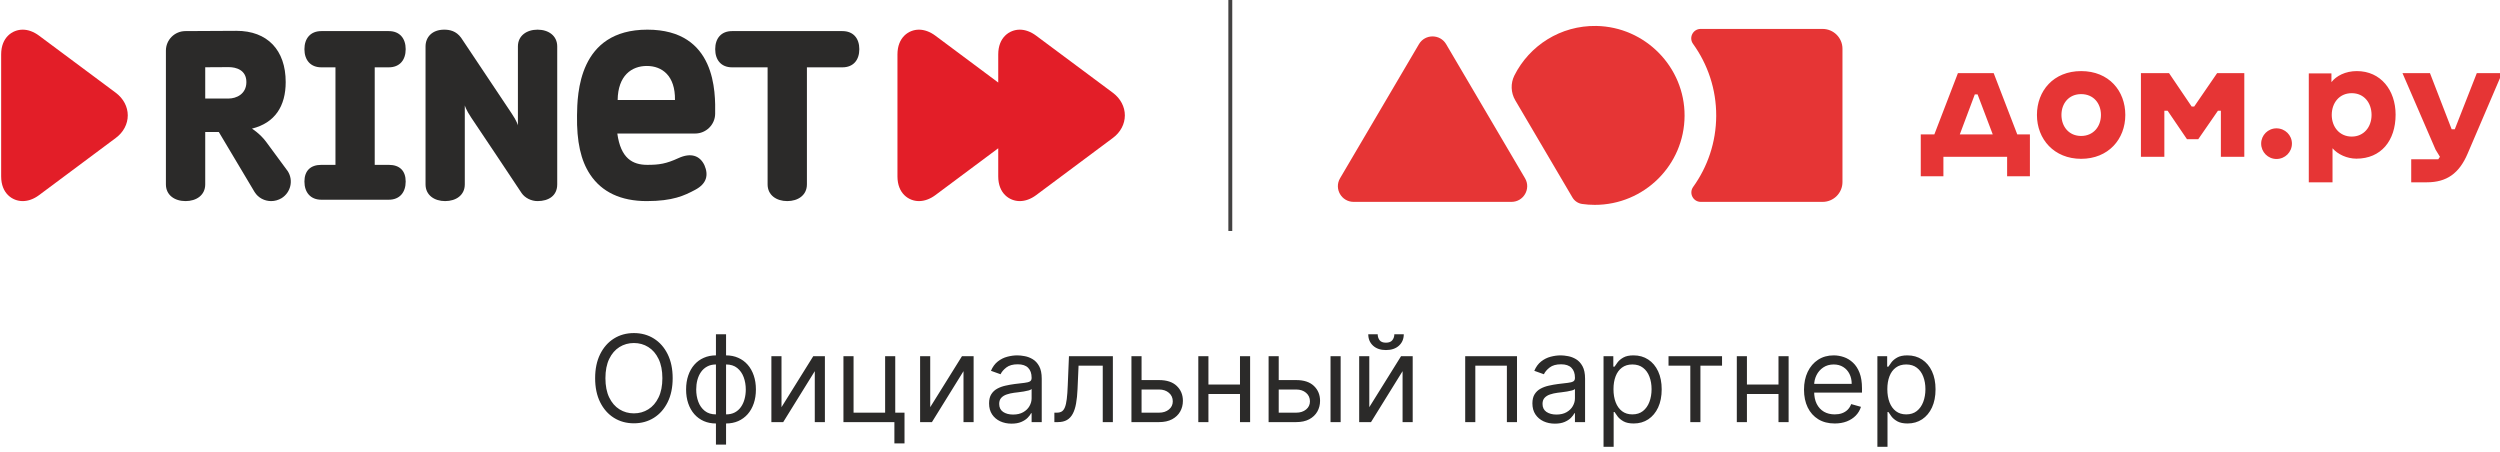
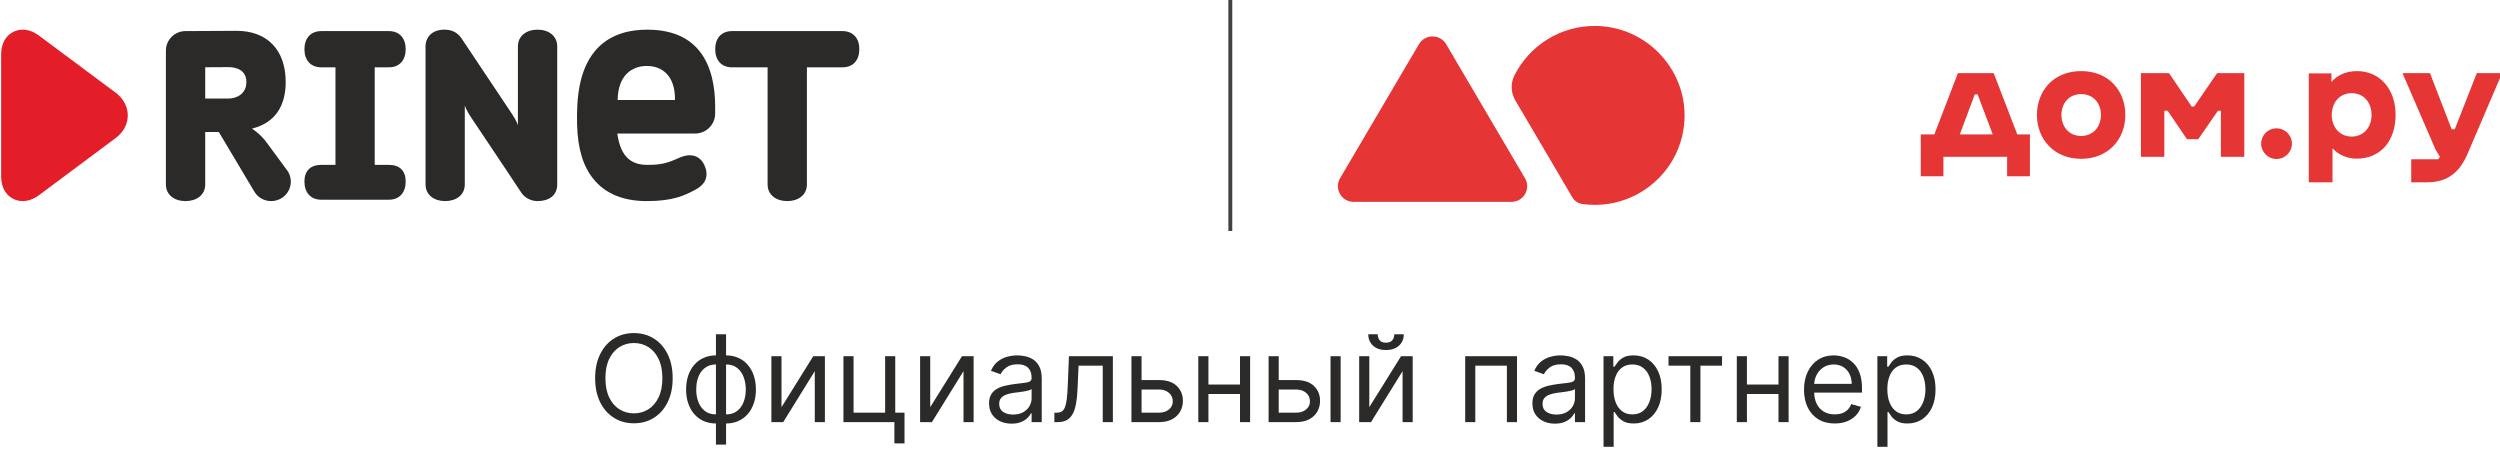
<svg xmlns="http://www.w3.org/2000/svg" width="398" height="72" viewBox="0 0 398 72" fill="none">
  <g clip-path="url(#clip0_275_1431)">
    <path d="M213.338 28.378L225.897 7.032C226.866 5.386 229.256 5.386 230.225 7.032L242.784 28.378C243.764 30.043 242.558 32.139 240.62 32.139H215.503C213.564 32.139 212.358 30.043 213.338 28.378Z" fill="#E63535" />
    <path d="M254.131 4.132C248.428 4.038 243.476 7.27 241.095 12.008C240.464 13.265 240.517 14.755 241.231 15.967L250.334 31.439C250.665 32 251.233 32.382 251.881 32.473C252.536 32.566 253.206 32.615 253.887 32.615C261.763 32.615 268.151 26.271 268.185 18.435C268.218 10.683 261.912 4.261 254.131 4.132Z" fill="#E63535" />
-     <path d="M290.154 4.605H270.748C269.523 4.605 268.816 5.985 269.53 6.978C271.866 10.222 273.238 14.192 273.221 18.458C273.202 22.663 271.844 26.563 269.553 29.755C268.836 30.753 269.537 32.139 270.769 32.139H290.154C291.903 32.139 293.321 30.727 293.321 28.985V7.761C293.321 6.018 291.903 4.605 290.154 4.605Z" fill="#E63535" />
    <path d="M321.148 21.397L317.394 11.64H311.702L307.949 21.397H305.785V28.057H309.39V24.963H319.533V28.057H323.162V21.397H321.148ZM314.834 15.033L317.246 21.397H312.001L314.387 15.033H314.834ZM331.316 11.318C326.915 11.318 324.281 14.463 324.281 18.301C324.281 22.165 327.015 25.284 331.316 25.284C335.641 25.284 338.35 22.165 338.35 18.301C338.35 14.463 335.74 11.318 331.316 11.318ZM331.316 21.645C329.377 21.645 328.183 20.158 328.183 18.301C328.183 16.47 329.352 14.983 331.316 14.983C333.304 14.983 334.472 16.47 334.472 18.301C334.472 20.158 333.254 21.645 331.316 21.645ZM352.967 11.64L349.313 16.965H348.915L345.31 11.64H340.836V24.963H344.565V17.633H345.087L348.17 22.165H349.959L353.092 17.633H353.564V24.963H357.293V11.64H352.967ZM362.413 20.431C361.071 20.431 359.977 21.521 359.977 22.857C359.977 24.22 361.071 25.309 362.413 25.309C363.781 25.309 364.875 24.22 364.875 22.857C364.875 21.521 363.781 20.431 362.413 20.431ZM394.307 11.64L390.802 20.579H390.305L386.85 11.64H382.474L387.744 23.823L388.44 24.963L388.168 25.358H383.866V29.023H386.353C389.509 29.023 391.498 27.612 392.841 24.468L398.334 11.64H394.307ZM375.216 11.318C373.376 11.318 371.935 12.086 371.164 13.076V11.69H367.559V29.023H371.338V23.6C372.158 24.567 373.65 25.259 375.141 25.259C379.068 25.259 381.38 22.387 381.38 18.252C381.38 14.364 379.018 11.318 375.216 11.318ZM374.395 21.743C372.456 21.743 371.214 20.208 371.214 18.301C371.214 16.395 372.407 14.834 374.395 14.834C376.384 14.834 377.552 16.395 377.552 18.301C377.552 20.208 376.334 21.743 374.395 21.743Z" fill="#E63535" />
    <path fill-rule="evenodd" clip-rule="evenodd" d="M32.672 10.708L36.418 10.687C37.56 10.687 39.224 11.123 39.224 13.065C39.224 15.02 37.56 15.685 36.418 15.685H32.672V10.708ZM40.114 20.477C43.787 19.562 45.483 16.881 45.483 13.065C45.483 7.962 42.562 4.908 37.643 4.908L29.521 4.951C27.804 4.951 26.412 6.342 26.412 8.058V29.353C26.412 31.067 27.804 32.014 29.543 32.014C31.268 32.014 32.672 31.067 32.672 29.353V21.018H34.837L40.523 30.558C41.106 31.504 42.123 32.014 43.17 32.014C43.736 32.014 44.312 31.857 44.834 31.545C46.289 30.63 46.739 28.717 45.818 27.262C45.818 27.262 42.804 23.168 42.342 22.545C41.402 21.286 40.114 20.477 40.114 20.477Z" fill="#2B2A29" />
    <path fill-rule="evenodd" clip-rule="evenodd" d="M61.895 10.719C63.634 10.719 64.585 9.553 64.585 7.829C64.585 6.114 63.634 4.951 61.895 4.951H51.155C49.43 4.951 48.465 6.114 48.465 7.829C48.465 9.553 49.43 10.719 51.155 10.719H53.406V26.245H51.155C49.43 26.245 48.465 27.19 48.465 28.906C48.465 30.619 49.43 31.796 51.155 31.796H61.895C63.634 31.796 64.585 30.619 64.585 28.906C64.585 27.19 63.634 26.245 61.895 26.245H59.655V10.719H61.895Z" fill="#2B2A29" />
    <path fill-rule="evenodd" clip-rule="evenodd" d="M134.112 4.951H116.541C114.812 4.951 113.861 6.114 113.861 7.829C113.861 9.553 114.812 10.719 116.541 10.719H122.202V29.353C122.202 31.067 123.604 32.014 125.332 32.014C127.057 32.014 128.461 31.067 128.461 29.353V10.719H134.112C135.852 10.719 136.803 9.553 136.803 7.829C136.803 6.114 135.852 4.951 134.112 4.951Z" fill="#2B2A29" />
    <path fill-rule="evenodd" clip-rule="evenodd" d="M18.447 14.781L6.202 5.666C5.374 5.055 4.484 4.722 3.617 4.722C1.963 4.722 0.184 5.958 0.184 8.659V28.085C0.184 30.787 1.963 32.014 3.617 32.014C4.484 32.014 5.374 31.69 6.202 31.077L18.447 21.951C19.65 21.058 20.341 19.748 20.341 18.368C20.341 16.996 19.65 15.685 18.447 14.781Z" fill="#E31E28" />
-     <path fill-rule="evenodd" clip-rule="evenodd" d="M177.182 14.781L164.937 5.666C164.111 5.055 163.212 4.722 162.351 4.722C160.699 4.722 158.919 5.958 158.919 8.659V13.14L148.892 5.666C148.064 5.055 147.164 4.722 146.296 4.722C144.653 4.722 142.875 5.958 142.875 8.659V28.085C142.875 30.787 144.653 32.014 146.296 32.014C147.164 32.014 148.064 31.69 148.892 31.077L158.919 23.604V28.085C158.919 30.787 160.699 32.014 162.351 32.014C163.212 32.014 164.111 31.69 164.937 31.077L177.182 21.951C178.387 21.058 179.077 19.748 179.077 18.368C179.077 16.996 178.387 15.685 177.182 14.781Z" fill="#E31E28" />
    <path fill-rule="evenodd" clip-rule="evenodd" d="M98.33 15.925C98.379 12.039 100.547 10.501 102.976 10.501C105.392 10.501 107.517 12.039 107.456 15.925H98.33ZM113.852 18.149C113.902 14.771 114.05 4.722 103.058 4.722C92.07 4.722 91.911 14.989 91.862 18.368C91.797 22.545 92.457 25.538 93.943 27.774C95.805 30.587 98.852 32.014 102.965 32.014C107.121 32.014 108.964 31.131 110.68 30.215C112.5 29.247 112.835 27.887 112.145 26.296C111.413 24.759 109.977 24.269 108.01 25.173C106.044 26.078 104.924 26.245 103.058 26.245C100.704 26.245 98.82 25.216 98.276 21.257H110.668C112.397 21.257 113.82 19.863 113.852 18.149Z" fill="#2B2A29" />
    <path fill-rule="evenodd" clip-rule="evenodd" d="M85.58 4.722C83.853 4.722 82.451 5.677 82.451 7.393V19.955C82.451 19.955 82.303 19.302 81.447 18.046C80.589 16.787 73.408 6.009 73.408 6.009C72.613 4.918 71.576 4.722 70.718 4.722C68.772 4.722 67.746 5.937 67.746 7.393V29.353C67.746 31.067 69.148 32.014 70.866 32.014C72.602 32.014 73.995 31.067 73.995 29.353V16.777C73.995 16.777 74.172 17.474 75.029 18.74C75.9 19.998 82.504 29.932 83.038 30.735C83.582 31.524 84.586 32.014 85.58 32.014C87.327 32.014 88.71 31.17 88.71 29.353V7.393C88.71 5.677 87.307 4.722 85.58 4.722Z" fill="#2B2A29" />
    <path d="M107.089 60.208C107.089 61.682 106.822 62.957 106.29 64.031C105.757 65.105 105.027 65.934 104.098 66.516C103.17 67.099 102.109 67.39 100.917 67.39C99.724 67.39 98.664 67.099 97.735 66.516C96.807 65.934 96.076 65.105 95.543 64.031C95.011 62.957 94.745 61.682 94.745 60.208C94.745 58.733 95.011 57.459 95.543 56.384C96.076 55.31 96.807 54.482 97.735 53.899C98.664 53.316 99.724 53.025 100.917 53.025C102.109 53.025 103.17 53.316 104.098 53.899C105.027 54.482 105.757 55.31 106.29 56.384C106.822 57.459 107.089 58.733 107.089 60.208ZM105.45 60.208C105.45 58.997 105.248 57.975 104.842 57.142C104.442 56.309 103.898 55.679 103.211 55.251C102.528 54.823 101.763 54.609 100.917 54.609C100.07 54.609 99.303 54.823 98.616 55.251C97.933 55.679 97.389 56.309 96.984 57.142C96.584 57.975 96.383 58.997 96.383 60.208C96.383 61.418 96.584 62.44 96.984 63.273C97.389 64.106 97.933 64.737 98.616 65.164C99.303 65.592 100.07 65.806 100.917 65.806C101.763 65.806 102.528 65.592 103.211 65.164C103.898 64.737 104.442 64.106 104.842 63.273C105.248 62.44 105.45 61.418 105.45 60.208ZM113.978 70.777V53.216H115.589V70.777H113.978ZM113.978 67.418C113.268 67.418 112.621 67.29 112.039 67.035C111.456 66.776 110.955 66.409 110.537 65.936C110.118 65.458 109.795 64.887 109.567 64.222C109.339 63.558 109.226 62.82 109.226 62.01C109.226 61.191 109.339 60.449 109.567 59.784C109.795 59.115 110.118 58.542 110.537 58.064C110.955 57.586 111.456 57.219 112.039 56.965C112.621 56.705 113.268 56.575 113.978 56.575H114.469V67.418H113.978ZM113.978 65.97H114.251V58.023H113.978C113.44 58.023 112.974 58.132 112.578 58.351C112.182 58.565 111.854 58.858 111.595 59.231C111.34 59.6 111.149 60.023 111.021 60.501C110.898 60.979 110.837 61.482 110.837 62.01C110.837 62.711 110.948 63.362 111.171 63.963C111.395 64.564 111.738 65.048 112.202 65.417C112.667 65.786 113.258 65.97 113.978 65.97ZM115.589 67.418H115.097V56.575H115.589C116.299 56.575 116.945 56.705 117.528 56.965C118.11 57.219 118.611 57.586 119.03 58.064C119.449 58.542 119.772 59.115 119.999 59.784C120.227 60.449 120.341 61.191 120.341 62.01C120.341 62.82 120.227 63.558 119.999 64.222C119.772 64.887 119.449 65.458 119.03 65.936C118.611 66.409 118.11 66.776 117.528 67.035C116.945 67.29 116.299 67.418 115.589 67.418ZM115.589 65.97C116.13 65.97 116.597 65.865 116.988 65.656C117.384 65.442 117.71 65.151 117.965 64.782C118.224 64.409 118.415 63.986 118.538 63.512C118.666 63.034 118.729 62.534 118.729 62.01C118.729 61.309 118.618 60.656 118.395 60.051C118.172 59.445 117.828 58.956 117.364 58.583C116.9 58.209 116.308 58.023 115.589 58.023H115.316V65.97H115.589ZM124.415 64.823L129.467 56.712H131.324V67.199H129.713V59.088L124.688 67.199H122.804V56.712H124.415V64.823ZM142.523 56.712V65.697H143.998V70.585H142.387V67.199H134.276V56.712H135.887V65.697H140.912V56.712H142.523ZM148.091 64.823L153.143 56.712H155V67.199H153.389V59.088L148.364 67.199H146.48V56.712H148.091V64.823ZM161.037 67.445C160.373 67.445 159.77 67.32 159.228 67.069C158.687 66.814 158.256 66.448 157.938 65.97C157.619 65.488 157.46 64.905 157.46 64.222C157.46 63.621 157.578 63.134 157.815 62.761C158.052 62.383 158.368 62.087 158.764 61.874C159.16 61.66 159.597 61.5 160.075 61.396C160.557 61.286 161.042 61.2 161.529 61.136C162.166 61.054 162.683 60.993 163.079 60.952C163.479 60.906 163.771 60.831 163.953 60.727C164.139 60.622 164.233 60.44 164.233 60.18V60.126C164.233 59.452 164.048 58.929 163.68 58.555C163.316 58.182 162.762 57.996 162.021 57.996C161.251 57.996 160.648 58.164 160.211 58.501C159.774 58.838 159.467 59.197 159.29 59.58L157.76 59.033C158.033 58.396 158.397 57.9 158.853 57.545C159.312 57.185 159.813 56.935 160.355 56.794C160.901 56.648 161.438 56.575 161.966 56.575C162.303 56.575 162.69 56.616 163.127 56.698C163.568 56.776 163.994 56.937 164.403 57.183C164.818 57.429 165.161 57.8 165.434 58.296C165.707 58.792 165.844 59.457 165.844 60.29V67.199H164.233V65.779H164.151C164.042 66.006 163.859 66.25 163.605 66.509C163.35 66.769 163.011 66.99 162.587 67.172C162.164 67.354 161.647 67.445 161.037 67.445ZM161.283 65.997C161.92 65.997 162.458 65.872 162.894 65.622C163.336 65.371 163.668 65.048 163.891 64.652C164.119 64.256 164.233 63.84 164.233 63.403V61.928C164.164 62.01 164.014 62.085 163.782 62.154C163.554 62.217 163.29 62.274 162.99 62.324C162.694 62.37 162.405 62.411 162.123 62.447C161.845 62.479 161.62 62.506 161.447 62.529C161.028 62.584 160.637 62.672 160.273 62.795C159.913 62.914 159.622 63.093 159.399 63.335C159.18 63.571 159.071 63.895 159.071 64.304C159.071 64.864 159.278 65.287 159.692 65.574C160.111 65.856 160.641 65.997 161.283 65.997ZM167.856 67.199V65.697H168.239C168.553 65.697 168.814 65.635 169.024 65.513C169.233 65.385 169.402 65.164 169.529 64.85C169.661 64.532 169.761 64.09 169.829 63.526C169.902 62.957 169.955 62.233 169.986 61.355L170.178 56.712H177.169V67.199H175.558V58.214H171.707L171.543 61.956C171.507 62.816 171.429 63.574 171.311 64.229C171.197 64.88 171.022 65.426 170.785 65.868C170.553 66.309 170.244 66.641 169.857 66.864C169.47 67.088 168.985 67.199 168.403 67.199H167.856ZM181.518 60.508H184.522C185.751 60.508 186.691 60.82 187.342 61.443C187.993 62.067 188.318 62.857 188.318 63.813C188.318 64.441 188.173 65.012 187.881 65.526C187.59 66.036 187.162 66.443 186.598 66.748C186.033 67.049 185.341 67.199 184.522 67.199H180.125V56.712H181.737V65.697H184.522C185.159 65.697 185.683 65.528 186.092 65.192C186.502 64.855 186.707 64.422 186.707 63.895C186.707 63.339 186.502 62.886 186.092 62.536C185.683 62.185 185.159 62.01 184.522 62.01H181.518V60.508ZM197.79 61.218V62.72H192V61.218H197.79ZM192.382 56.712V67.199H190.771V56.712H192.382ZM199.018 56.712V67.199H197.407V56.712H199.018ZM203.354 60.508H206.358C207.587 60.508 208.527 60.82 209.178 61.443C209.829 62.067 210.154 62.857 210.154 63.813C210.154 64.441 210.008 65.012 209.717 65.526C209.426 66.036 208.998 66.443 208.434 66.748C207.869 67.049 207.177 67.199 206.358 67.199H201.961V56.712H203.572V65.697H206.358C206.995 65.697 207.519 65.528 207.928 65.192C208.338 64.855 208.543 64.422 208.543 63.895C208.543 63.339 208.338 62.886 207.928 62.536C207.519 62.185 206.995 62.01 206.358 62.01H203.354V60.508ZM211.82 67.199V56.712H213.431V67.199H211.82ZM217.992 64.823L223.044 56.712H224.901V67.199H223.29V59.088L218.265 67.199H216.381V56.712H217.992V64.823ZM221.979 53.216H223.481C223.481 53.954 223.226 54.557 222.717 55.026C222.207 55.495 221.515 55.729 220.641 55.729C219.781 55.729 219.096 55.495 218.586 55.026C218.081 54.557 217.828 53.954 217.828 53.216H219.33C219.33 53.571 219.428 53.883 219.624 54.152C219.824 54.42 220.163 54.555 220.641 54.555C221.119 54.555 221.46 54.42 221.665 54.152C221.874 53.883 221.979 53.571 221.979 53.216ZM233.26 67.199V56.712H241.507V67.199H239.896V58.214H234.871V67.199H233.26ZM247.536 67.445C246.871 67.445 246.268 67.32 245.727 67.069C245.185 66.814 244.755 66.448 244.436 65.97C244.118 65.488 243.958 64.905 243.958 64.222C243.958 63.621 244.077 63.134 244.313 62.761C244.55 62.383 244.866 62.087 245.262 61.874C245.658 61.66 246.095 61.5 246.573 61.396C247.056 61.286 247.541 61.2 248.028 61.136C248.665 61.054 249.181 60.993 249.577 60.952C249.978 60.906 250.269 60.831 250.451 60.727C250.638 60.622 250.731 60.44 250.731 60.18V60.126C250.731 59.452 250.547 58.929 250.178 58.555C249.814 58.182 249.261 57.996 248.519 57.996C247.75 57.996 247.147 58.164 246.71 58.501C246.273 58.838 245.966 59.197 245.788 59.58L244.259 59.033C244.532 58.396 244.896 57.9 245.351 57.545C245.811 57.185 246.312 56.935 246.853 56.794C247.399 56.648 247.937 56.575 248.465 56.575C248.801 56.575 249.188 56.616 249.625 56.698C250.067 56.776 250.492 56.937 250.902 57.183C251.316 57.429 251.66 57.8 251.933 58.296C252.206 58.792 252.343 59.457 252.343 60.29V67.199H250.731V65.779H250.649C250.54 66.006 250.358 66.25 250.103 66.509C249.848 66.769 249.509 66.99 249.086 67.172C248.663 67.354 248.146 67.445 247.536 67.445ZM247.782 65.997C248.419 65.997 248.956 65.872 249.393 65.622C249.835 65.371 250.167 65.048 250.39 64.652C250.617 64.256 250.731 63.84 250.731 63.403V61.928C250.663 62.01 250.513 62.085 250.281 62.154C250.053 62.217 249.789 62.274 249.489 62.324C249.193 62.37 248.904 62.411 248.622 62.447C248.344 62.479 248.119 62.506 247.946 62.529C247.527 62.584 247.135 62.672 246.771 62.795C246.412 62.914 246.12 63.093 245.897 63.335C245.679 63.571 245.57 63.895 245.57 64.304C245.57 64.864 245.777 65.287 246.191 65.574C246.61 65.856 247.14 65.997 247.782 65.997ZM255.283 71.132V56.712H256.84V58.378H257.031C257.15 58.196 257.313 57.964 257.523 57.681C257.737 57.395 258.042 57.14 258.438 56.917C258.838 56.689 259.38 56.575 260.063 56.575C260.946 56.575 261.724 56.796 262.398 57.238C263.071 57.679 263.597 58.305 263.975 59.115C264.353 59.925 264.541 60.881 264.541 61.983C264.541 63.093 264.353 64.056 263.975 64.871C263.597 65.681 263.074 66.309 262.404 66.755C261.735 67.197 260.964 67.418 260.09 67.418C259.416 67.418 258.877 67.306 258.472 67.083C258.067 66.855 257.755 66.598 257.536 66.311C257.318 66.02 257.15 65.779 257.031 65.588H256.895V71.132H255.283ZM256.867 61.956C256.867 62.748 256.983 63.446 257.216 64.052C257.448 64.652 257.787 65.123 258.233 65.465C258.679 65.802 259.225 65.97 259.871 65.97C260.545 65.97 261.107 65.793 261.558 65.438C262.013 65.078 262.354 64.595 262.582 63.99C262.814 63.38 262.93 62.702 262.93 61.956C262.93 61.218 262.816 60.554 262.589 59.962C262.366 59.366 262.027 58.895 261.572 58.549C261.121 58.198 260.554 58.023 259.871 58.023C259.216 58.023 258.665 58.189 258.219 58.521C257.773 58.849 257.436 59.309 257.209 59.9C256.981 60.488 256.867 61.173 256.867 61.956ZM265.629 58.214V56.712H274.149V58.214H270.708V67.199H269.097V58.214H265.629ZM283.518 61.218V62.72H277.729V61.218H283.518ZM278.111 56.712V67.199H276.5V56.712H278.111ZM284.747 56.712V67.199H283.136V56.712H284.747ZM292.087 67.418C291.076 67.418 290.205 67.194 289.472 66.748C288.744 66.298 288.181 65.67 287.785 64.864C287.394 64.054 287.198 63.112 287.198 62.037C287.198 60.963 287.394 60.017 287.785 59.197C288.181 58.373 288.732 57.732 289.438 57.272C290.148 56.808 290.976 56.575 291.923 56.575C292.469 56.575 293.008 56.666 293.541 56.849C294.074 57.031 294.558 57.327 294.995 57.736C295.432 58.141 295.78 58.678 296.04 59.347C296.299 60.017 296.429 60.84 296.429 61.819V62.502H288.345V61.109H294.79C294.79 60.517 294.672 59.989 294.435 59.525C294.203 59.061 293.871 58.694 293.439 58.426C293.011 58.157 292.506 58.023 291.923 58.023C291.281 58.023 290.726 58.182 290.257 58.501C289.793 58.815 289.435 59.224 289.185 59.73C288.935 60.235 288.81 60.777 288.81 61.355V62.283C288.81 63.075 288.946 63.747 289.219 64.297C289.497 64.844 289.882 65.26 290.373 65.547C290.865 65.829 291.436 65.97 292.087 65.97C292.51 65.97 292.892 65.911 293.234 65.793C293.58 65.67 293.878 65.488 294.128 65.246C294.379 65.001 294.572 64.696 294.709 64.331L296.265 64.768C296.101 65.296 295.826 65.761 295.439 66.161C295.052 66.557 294.574 66.867 294.005 67.09C293.436 67.308 292.797 67.418 292.087 67.418ZM298.88 71.132V56.712H300.437V58.378H300.628C300.746 58.196 300.91 57.964 301.119 57.681C301.333 57.395 301.638 57.14 302.034 56.917C302.435 56.689 302.977 56.575 303.659 56.575C304.542 56.575 305.321 56.796 305.994 57.238C306.668 57.679 307.194 58.305 307.571 59.115C307.949 59.925 308.138 60.881 308.138 61.983C308.138 63.093 307.949 64.056 307.571 64.871C307.194 65.681 306.67 66.309 306.001 66.755C305.332 67.197 304.561 67.418 303.687 67.418C303.013 67.418 302.474 67.306 302.068 67.083C301.663 66.855 301.352 66.598 301.133 66.311C300.915 66.02 300.746 65.779 300.628 65.588H300.491V71.132H298.88ZM300.464 61.956C300.464 62.748 300.58 63.446 300.812 64.052C301.044 64.652 301.383 65.123 301.83 65.465C302.276 65.802 302.822 65.97 303.468 65.97C304.142 65.97 304.704 65.793 305.154 65.438C305.61 65.078 305.951 64.595 306.179 63.99C306.411 63.38 306.527 62.702 306.527 61.956C306.527 61.218 306.413 60.554 306.185 59.962C305.962 59.366 305.623 58.895 305.168 58.549C304.718 58.198 304.151 58.023 303.468 58.023C302.813 58.023 302.262 58.189 301.816 58.521C301.37 58.849 301.033 59.309 300.805 59.9C300.578 60.488 300.464 61.173 300.464 61.956Z" fill="#2B2A29" />
    <path d="M196.176 -0.455H195.555V36.771H196.176V-0.455Z" fill="#434242" />
  </g>
  <defs>
    <clipPath id="clip0_275_1431">
      <rect width="398" height="72" fill="white" />
    </clipPath>
  </defs>
</svg>